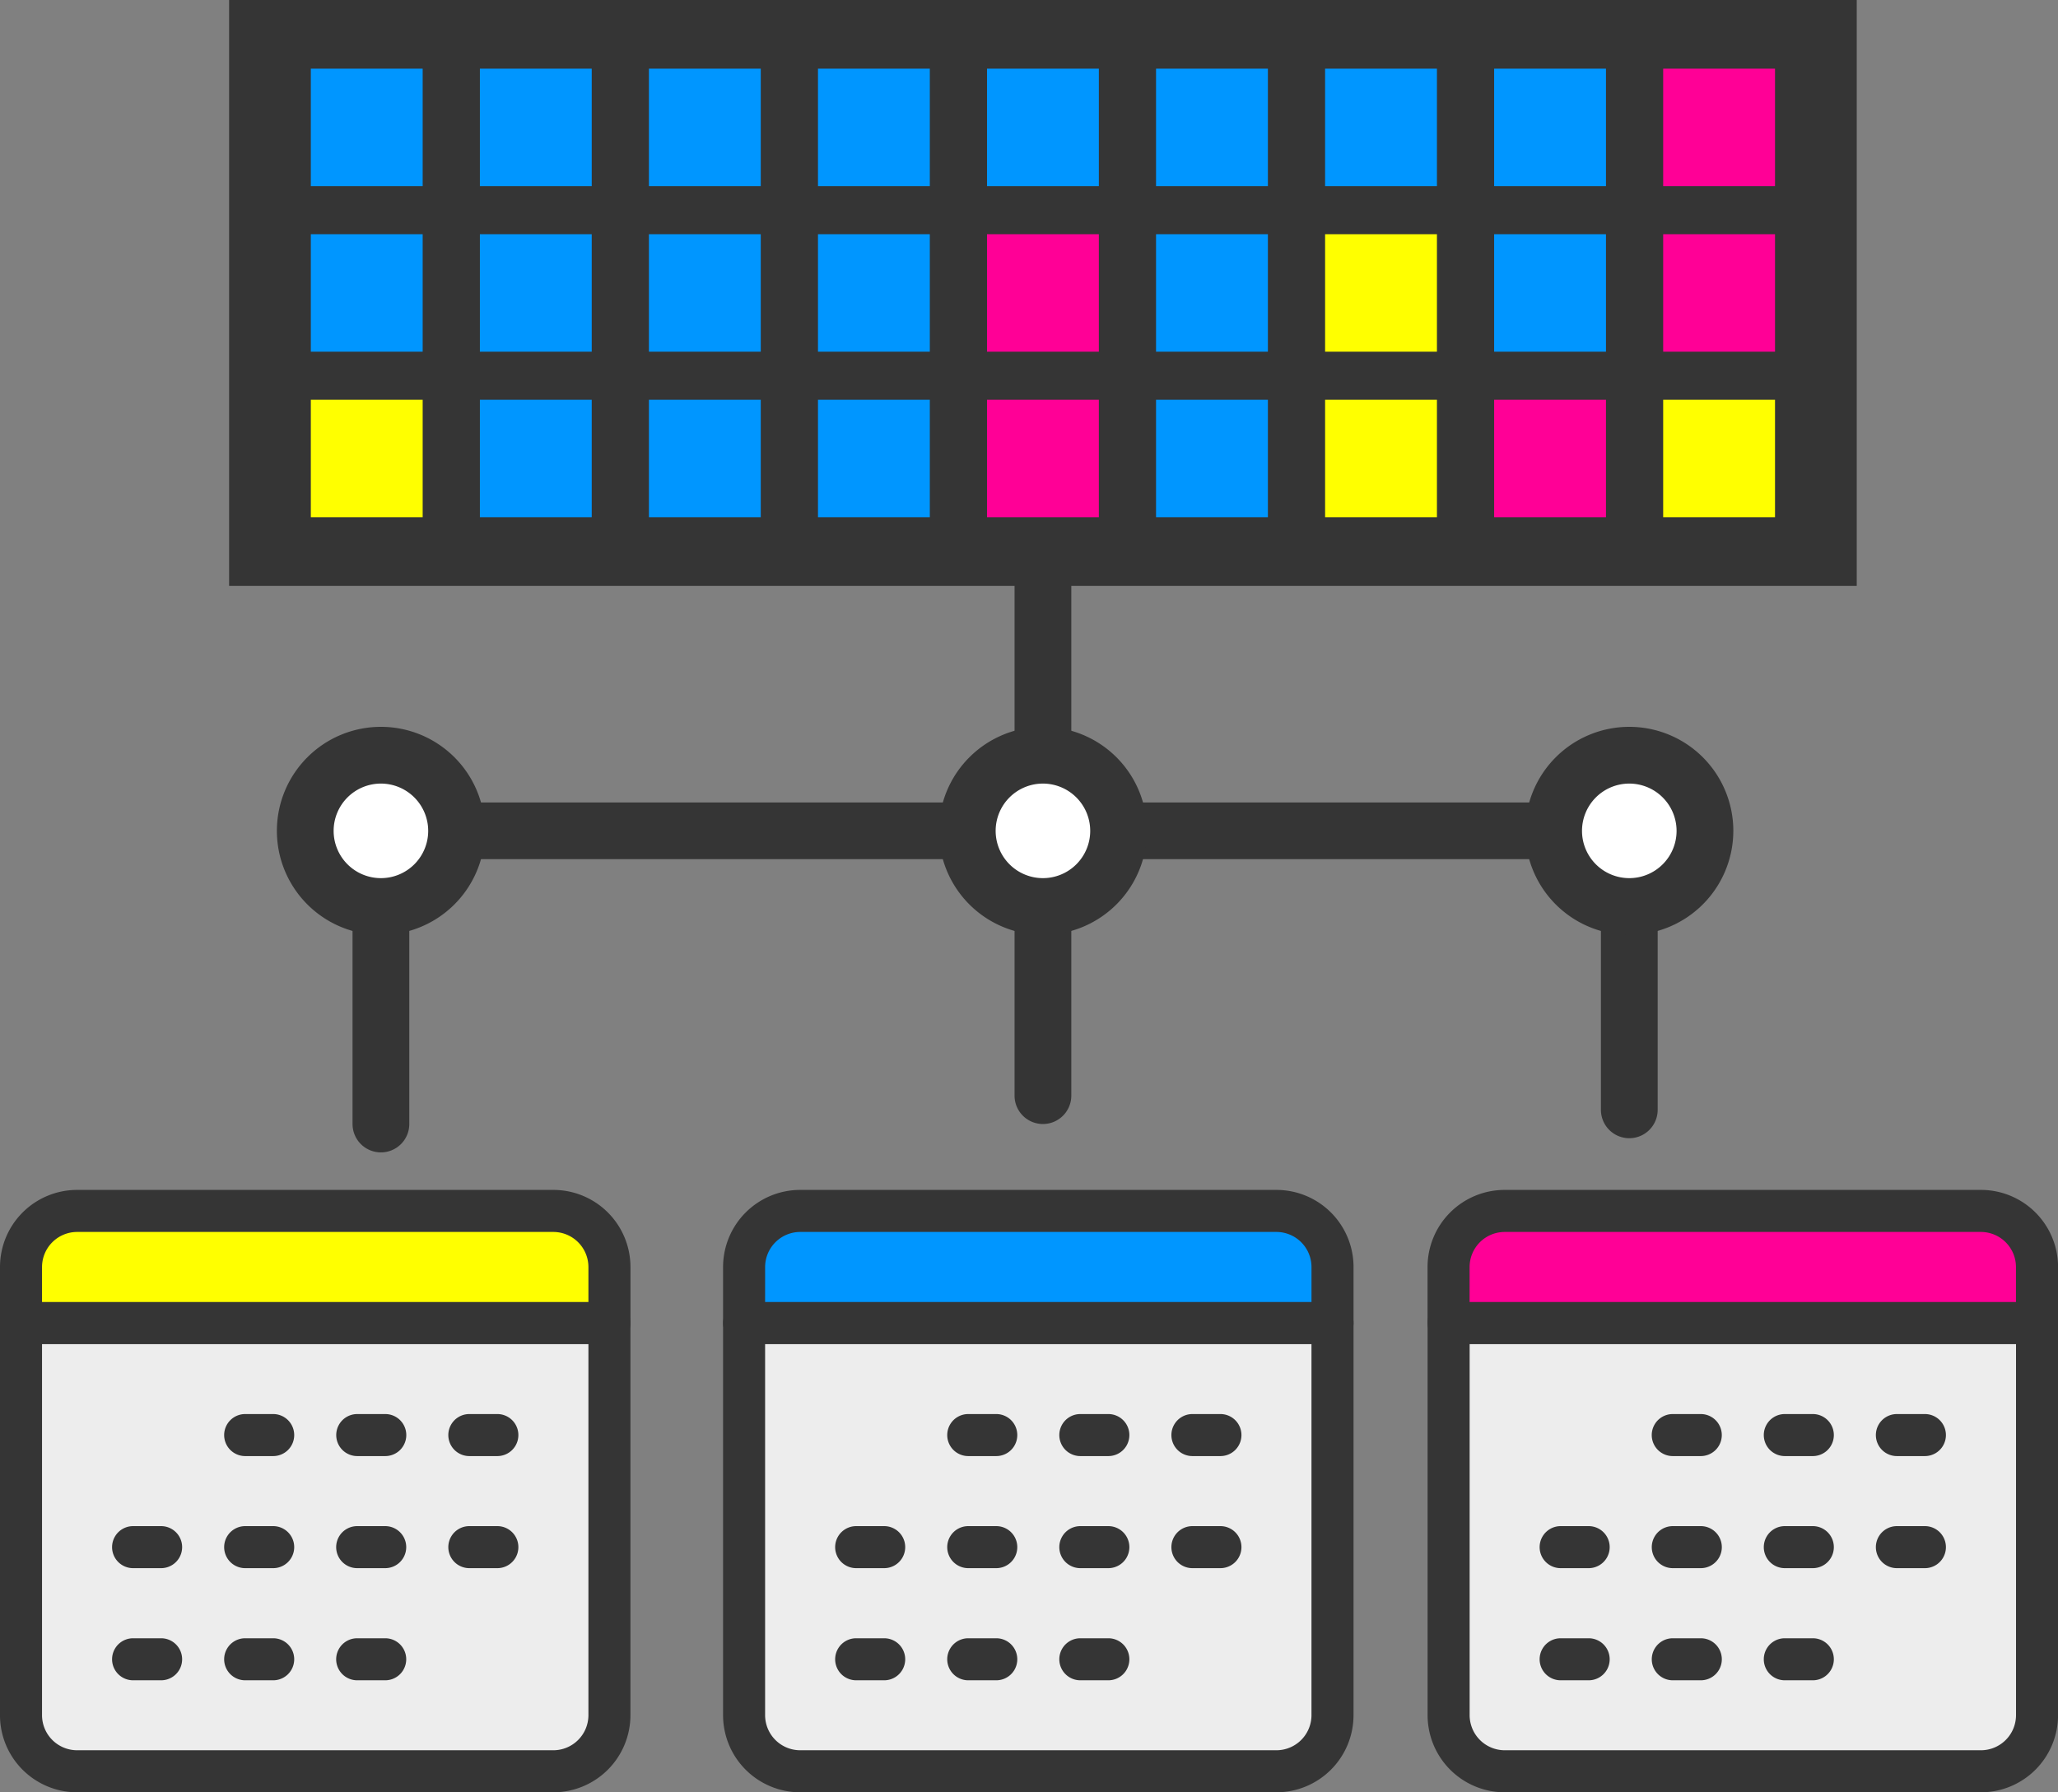
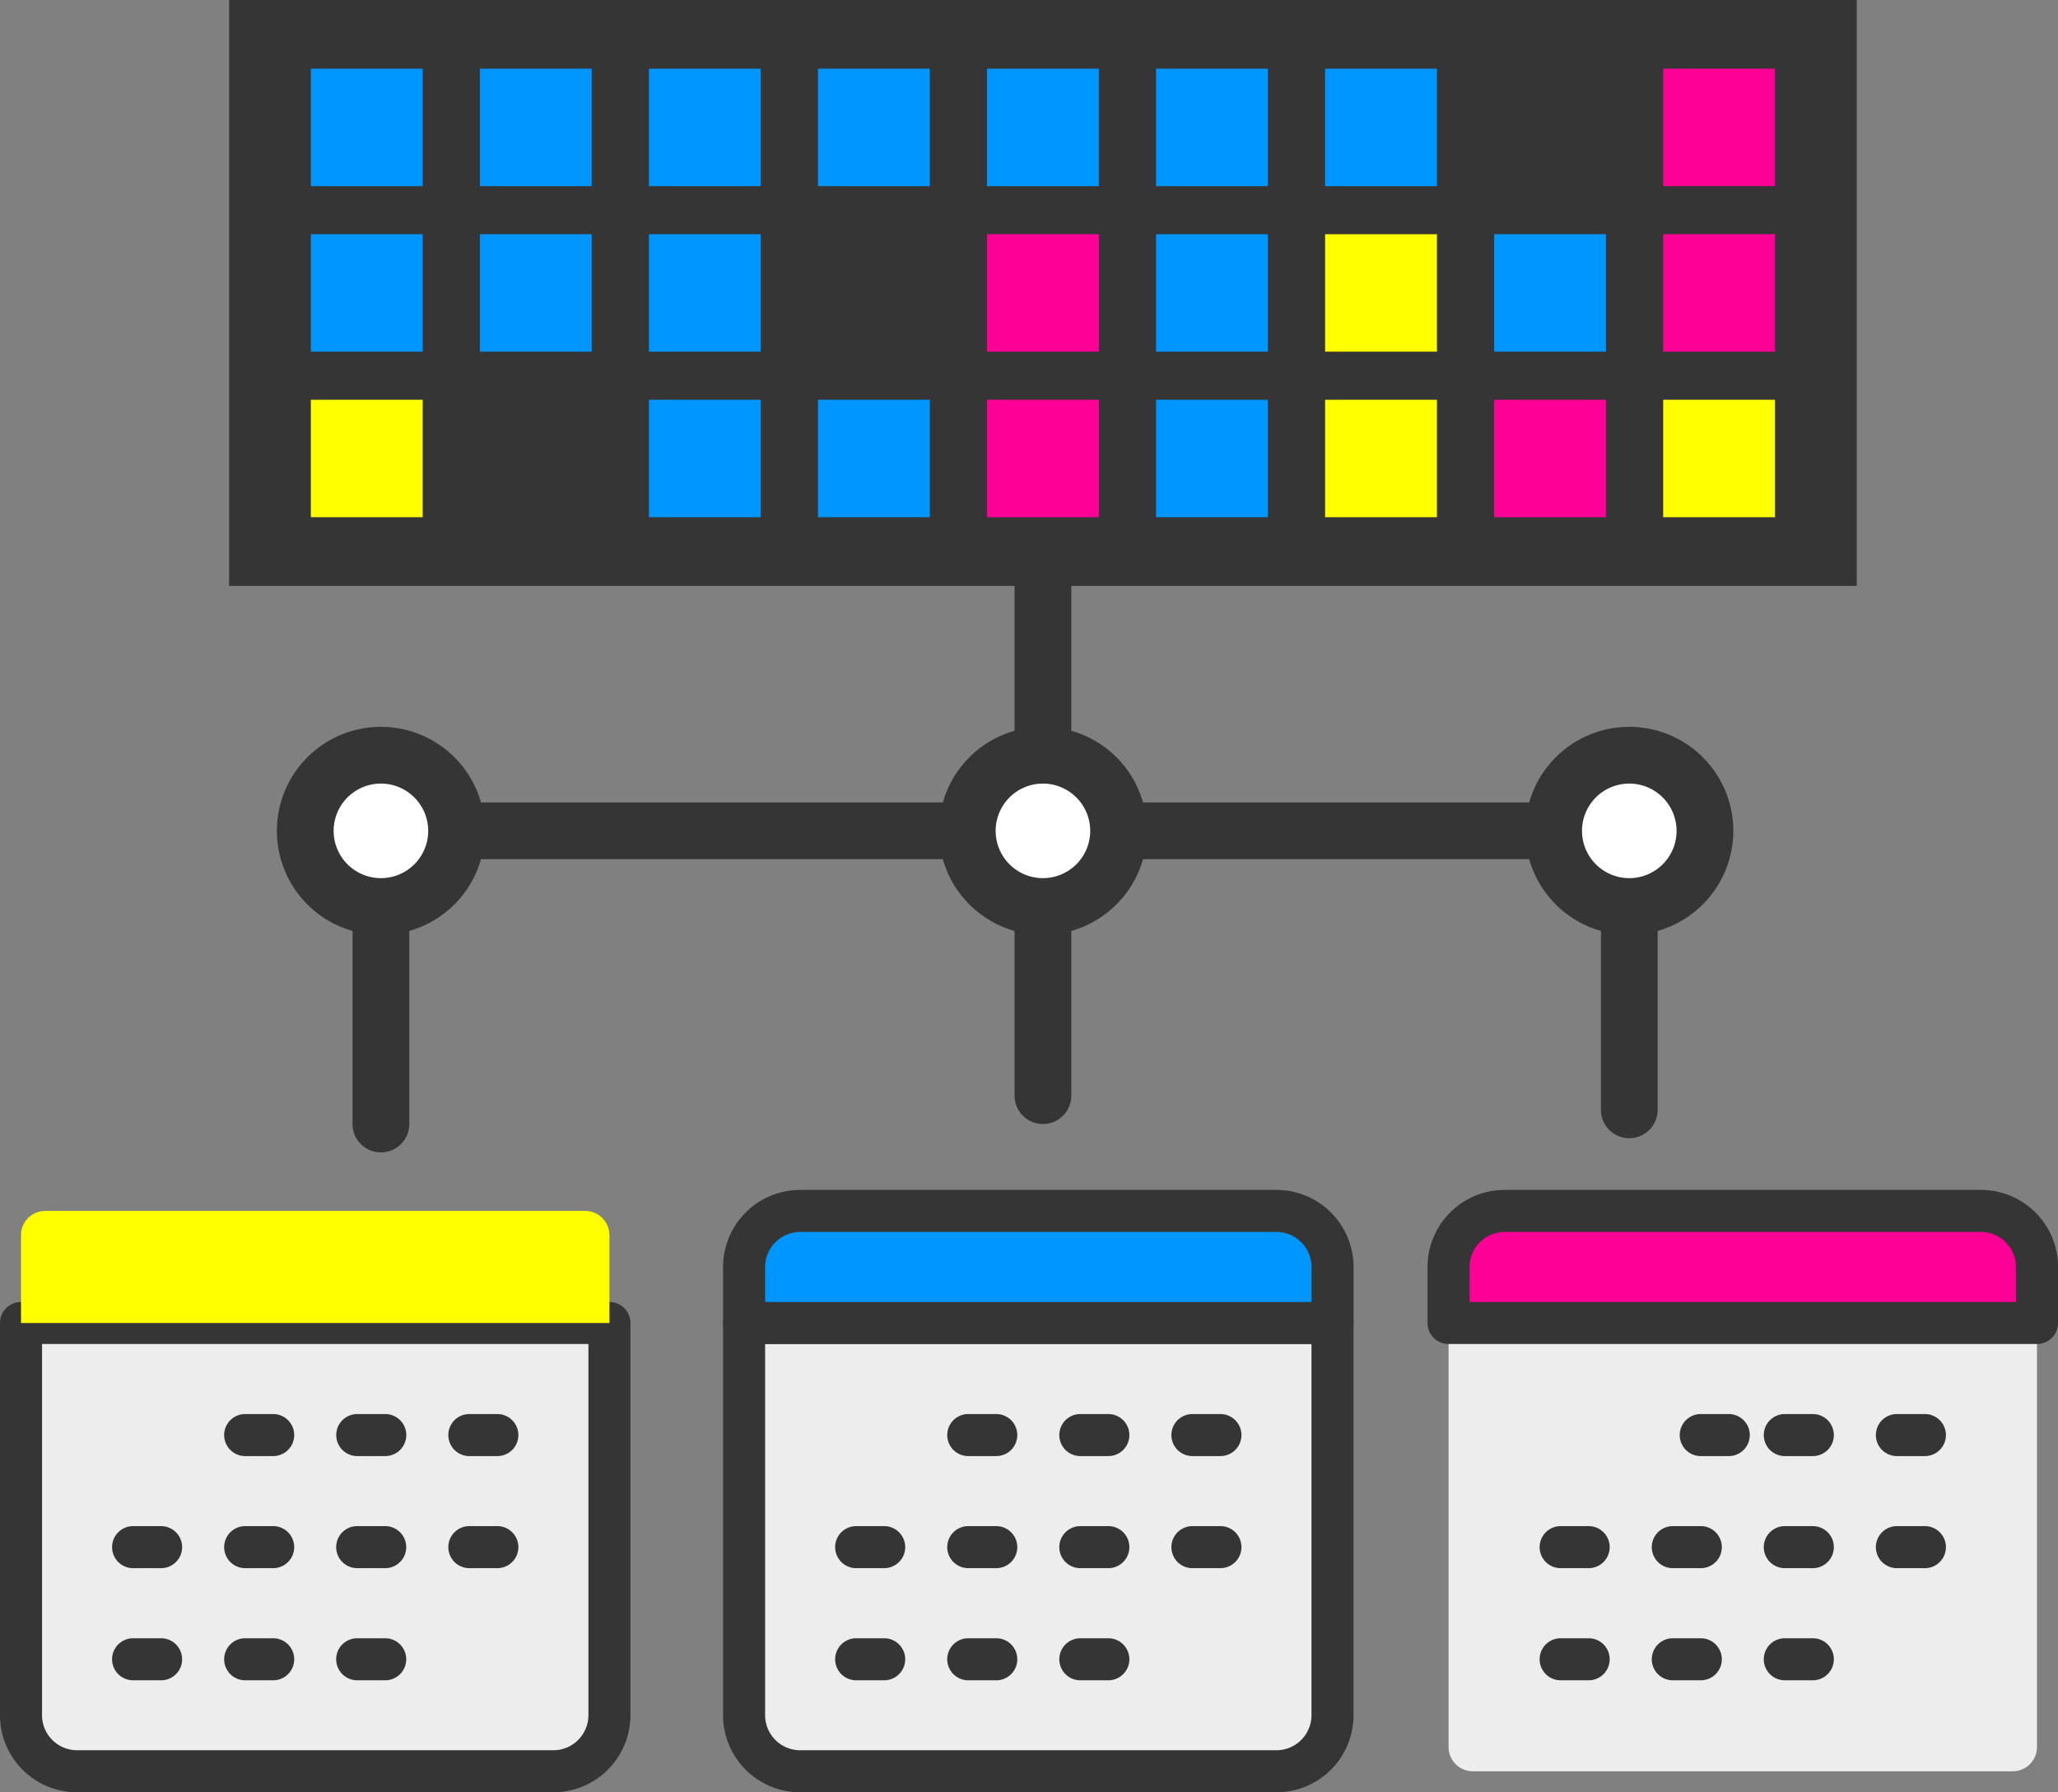
<svg xmlns="http://www.w3.org/2000/svg" width="128.883" height="112.25" viewBox="0 0 128.883 112.25">
  <rect x="0" y="0" width="128.883" height="112.25" fill="#808080" stroke="none" />
  <g id="グループ_5136" data-name="グループ 5136" transform="translate(-347 -1845)">
    <g id="グループ_5038" data-name="グループ 5038" transform="translate(347 1845)">
      <path id="パス_22879" data-name="パス 22879" d="M1219.124,863.188a1.777,1.777,0,0,1-1.777-1.777V825.875a1.777,1.777,0,1,1,3.554,0v35.536A1.777,1.777,0,0,1,1219.124,863.188Z" transform="translate(-1153.81 -792.792)" fill="#353535" />
      <path id="パス_22880" data-name="パス 22880" d="M683.264,1090.977a1.777,1.777,0,0,1-1.777-1.777v-18.36a1.777,1.777,0,0,1,1.777-1.777h78.18a1.777,1.777,0,0,1,1.777,1.777v17.472a1.777,1.777,0,1,1-3.554,0v-15.7H685.041V1089.2A1.777,1.777,0,0,1,683.264,1090.977Z" transform="translate(-659.409 -1018.804)" fill="#353535" />
      <circle id="楕円形_73" data-name="楕円形 73" cx="4.738" cy="4.738" r="4.738" transform="translate(97.297 47.298)" fill="#fff" />
      <path id="パス_22881" data-name="パス 22881" d="M1637.24,1020.852a6.515,6.515,0,1,1,6.515-6.515A6.522,6.522,0,0,1,1637.24,1020.852Zm0-9.476a2.961,2.961,0,1,0,2.961,2.961A2.964,2.964,0,0,0,1637.24,1011.376Z" transform="translate(-1535.205 -962.301)" fill="#353535" />
      <circle id="楕円形_74" data-name="楕円形 74" cx="4.738" cy="4.738" r="4.738" transform="translate(19.117 47.298)" fill="#fff" />
      <path id="パス_22882" data-name="パス 22882" d="M626.76,1020.852a6.515,6.515,0,1,1,6.515-6.515A6.522,6.522,0,0,1,626.76,1020.852Zm0-9.476a2.961,2.961,0,1,0,2.961,2.961A2.964,2.964,0,0,0,626.76,1011.376Z" transform="translate(-602.905 -962.301)" fill="#353535" />
      <circle id="楕円形_75" data-name="楕円形 75" cx="4.738" cy="4.738" r="4.738" transform="translate(60.576 47.298)" fill="#fff" />
      <path id="パス_22883" data-name="パス 22883" d="M1162.621,1020.852a6.515,6.515,0,1,1,6.515-6.515A6.522,6.522,0,0,1,1162.621,1020.852Zm0-9.476a2.961,2.961,0,1,0,2.961,2.961A2.964,2.964,0,0,0,1162.621,1011.376Z" transform="translate(-1097.307 -962.301)" fill="#353535" />
      <g id="グループ_5024" data-name="グループ 5024" transform="translate(0 74.523)">
        <g id="グループ_5019" data-name="グループ 5019" transform="translate(0 7.019)">
          <path id="長方形_3364" data-name="長方形 3364" d="M0,0H36.85a0,0,0,0,1,0,0V26.556a1.52,1.52,0,0,1-1.52,1.52H1.52A1.52,1.52,0,0,1,0,26.556V0A0,0,0,0,1,0,0Z" transform="translate(1.316 1.316)" fill="#ededed" />
          <path id="パス_22884" data-name="パス 22884" d="M430.785,1504.109H400.954a4.83,4.83,0,0,1-4.826-4.825v-24.567a1.316,1.316,0,0,1,1.316-1.316h36.85a1.316,1.316,0,0,1,1.316,1.316v24.567A4.831,4.831,0,0,1,430.785,1504.109Zm-32.024-28.076v23.25a2.2,2.2,0,0,0,2.193,2.193h29.831a2.2,2.2,0,0,0,2.194-2.193v-23.25Z" transform="translate(-396.129 -1473.401)" fill="#353535" />
        </g>
        <g id="グループ_5020" data-name="グループ 5020">
          <path id="長方形_3365" data-name="長方形 3365" d="M1.52,0H35.33a1.52,1.52,0,0,1,1.52,1.52v5.5a0,0,0,0,1,0,0H0a0,0,0,0,1,0,0V1.52A1.52,1.52,0,0,1,1.52,0Z" transform="translate(1.316 1.316)" fill="#ff0" />
-           <path id="パス_22885" data-name="パス 22885" d="M434.295,1392.331h-36.85a1.316,1.316,0,0,1-1.316-1.316v-3.51a4.83,4.83,0,0,1,4.826-4.825h29.831a4.83,4.83,0,0,1,4.826,4.825v3.51A1.316,1.316,0,0,1,434.295,1392.331Zm-35.534-2.632h34.218v-2.193a2.2,2.2,0,0,0-2.194-2.193H400.954a2.2,2.2,0,0,0-2.193,2.193Z" transform="translate(-396.129 -1382.68)" fill="#353535" />
        </g>
        <g id="グループ_5021" data-name="グループ 5021" transform="translate(14.038 14.038)">
          <path id="パス_22886" data-name="パス 22886" d="M594.68,1566.754h-1.755a1.316,1.316,0,1,1,0-2.632h1.755a1.316,1.316,0,1,1,0,2.632Zm-7.019,0h-1.755a1.316,1.316,0,1,1,0-2.632h1.755a1.316,1.316,0,1,1,0,2.632Zm-7.019,0h-1.755a1.316,1.316,0,1,1,0-2.632h1.755a1.316,1.316,0,1,1,0,2.632Z" transform="translate(-577.571 -1564.122)" fill="#353535" />
        </g>
        <g id="グループ_5022" data-name="グループ 5022" transform="translate(7.019 21.057)">
          <path id="パス_22887" data-name="パス 22887" d="M510.978,1657.475h-1.755a1.316,1.316,0,1,1,0-2.632h1.755a1.316,1.316,0,1,1,0,2.632Zm-7.019,0H502.2a1.316,1.316,0,1,1,0-2.632h1.755a1.316,1.316,0,1,1,0,2.632Zm-7.019,0h-1.755a1.316,1.316,0,1,1,0-2.632h1.755a1.316,1.316,0,1,1,0,2.632Zm-7.019,0h-1.755a1.316,1.316,0,1,1,0-2.632h1.755a1.316,1.316,0,1,1,0,2.632Z" transform="translate(-486.85 -1654.843)" fill="#353535" />
        </g>
        <g id="グループ_5023" data-name="グループ 5023" transform="translate(7.019 28.076)">
          <path id="パス_22888" data-name="パス 22888" d="M503.959,1748.2H502.2a1.316,1.316,0,1,1,0-2.632h1.755a1.316,1.316,0,0,1,0,2.632Zm-7.019,0h-1.755a1.316,1.316,0,1,1,0-2.632h1.755a1.316,1.316,0,0,1,0,2.632Zm-7.019,0h-1.755a1.316,1.316,0,1,1,0-2.632h1.755a1.316,1.316,0,0,1,0,2.632Z" transform="translate(-486.85 -1745.564)" fill="#353535" />
        </g>
      </g>
      <g id="グループ_5030" data-name="グループ 5030" transform="translate(45.283 74.523)">
        <g id="グループ_5025" data-name="グループ 5025" transform="translate(0 7.019)">
          <path id="長方形_3366" data-name="長方形 3366" d="M0,0H36.85a0,0,0,0,1,0,0V26.556a1.52,1.52,0,0,1-1.52,1.52H1.52A1.52,1.52,0,0,1,0,26.556V0A0,0,0,0,1,0,0Z" transform="translate(1.316 1.316)" fill="#ededed" />
          <path id="パス_22889" data-name="パス 22889" d="M1016.072,1504.109H986.242a4.83,4.83,0,0,1-4.826-4.825v-24.567a1.316,1.316,0,0,1,1.316-1.316h36.85a1.316,1.316,0,0,1,1.316,1.316v24.567A4.831,4.831,0,0,1,1016.072,1504.109Zm-32.024-28.076v23.25a2.2,2.2,0,0,0,2.193,2.193h29.831a2.2,2.2,0,0,0,2.193-2.193v-23.25Z" transform="translate(-981.416 -1473.401)" fill="#353535" />
        </g>
        <g id="グループ_5026" data-name="グループ 5026">
          <path id="長方形_3367" data-name="長方形 3367" d="M1.52,0H35.33a1.52,1.52,0,0,1,1.52,1.52v5.5a0,0,0,0,1,0,0H0a0,0,0,0,1,0,0V1.52A1.52,1.52,0,0,1,1.52,0Z" transform="translate(1.316 1.316)" fill="#0096ff" />
          <path id="パス_22890" data-name="パス 22890" d="M1019.582,1392.331h-36.85a1.316,1.316,0,0,1-1.316-1.316v-3.51a4.83,4.83,0,0,1,4.826-4.825h29.831a4.83,4.83,0,0,1,4.826,4.825v3.51A1.317,1.317,0,0,1,1019.582,1392.331Zm-35.534-2.632h34.218v-2.193a2.2,2.2,0,0,0-2.193-2.193H986.242a2.2,2.2,0,0,0-2.193,2.193Z" transform="translate(-981.416 -1382.68)" fill="#353535" />
        </g>
        <g id="グループ_5027" data-name="グループ 5027" transform="translate(14.038 14.038)">
          <path id="パス_22891" data-name="パス 22891" d="M1179.967,1566.754h-1.755a1.316,1.316,0,0,1,0-2.632h1.755a1.316,1.316,0,1,1,0,2.632Zm-7.019,0h-1.755a1.316,1.316,0,1,1,0-2.632h1.755a1.316,1.316,0,1,1,0,2.632Zm-7.019,0h-1.755a1.316,1.316,0,1,1,0-2.632h1.755a1.316,1.316,0,1,1,0,2.632Z" transform="translate(-1162.858 -1564.122)" fill="#353535" />
        </g>
        <g id="グループ_5028" data-name="グループ 5028" transform="translate(7.019 21.057)">
          <path id="パス_22892" data-name="パス 22892" d="M1096.265,1657.475h-1.755a1.316,1.316,0,1,1,0-2.632h1.755a1.316,1.316,0,1,1,0,2.632Zm-7.019,0h-1.755a1.316,1.316,0,1,1,0-2.632h1.755a1.316,1.316,0,1,1,0,2.632Zm-7.019,0h-1.755a1.316,1.316,0,1,1,0-2.632h1.755a1.316,1.316,0,1,1,0,2.632Zm-7.019,0h-1.755a1.316,1.316,0,0,1,0-2.632h1.755a1.316,1.316,0,1,1,0,2.632Z" transform="translate(-1072.137 -1654.843)" fill="#353535" />
        </g>
        <g id="グループ_5029" data-name="グループ 5029" transform="translate(7.019 28.076)">
          <path id="パス_22893" data-name="パス 22893" d="M1089.246,1748.2h-1.755a1.316,1.316,0,1,1,0-2.632h1.755a1.316,1.316,0,1,1,0,2.632Zm-7.019,0h-1.755a1.316,1.316,0,1,1,0-2.632h1.755a1.316,1.316,0,0,1,0,2.632Zm-7.019,0h-1.755a1.316,1.316,0,0,1,0-2.632h1.755a1.316,1.316,0,0,1,0,2.632Z" transform="translate(-1072.137 -1745.564)" fill="#353535" />
        </g>
      </g>
      <g id="グループ_5036" data-name="グループ 5036" transform="translate(89.401 74.523)">
        <g id="グループ_5031" data-name="グループ 5031" transform="translate(0 7.019)">
          <path id="長方形_3368" data-name="長方形 3368" d="M0,0H36.85a0,0,0,0,1,0,0V26.556a1.52,1.52,0,0,1-1.52,1.52H1.52A1.52,1.52,0,0,1,0,26.556V0A0,0,0,0,1,0,0Z" transform="translate(1.316 1.316)" fill="#ededed" />
-           <path id="パス_22894" data-name="パス 22894" d="M1586.3,1504.109h-29.831a4.831,4.831,0,0,1-4.826-4.825v-24.567a1.316,1.316,0,0,1,1.316-1.316h36.85a1.316,1.316,0,0,1,1.316,1.316v24.567A4.831,4.831,0,0,1,1586.3,1504.109Zm-32.024-28.076v23.25a2.2,2.2,0,0,0,2.193,2.193H1586.3a2.2,2.2,0,0,0,2.193-2.193v-23.25Z" transform="translate(-1551.64 -1473.401)" fill="#353535" />
        </g>
        <g id="グループ_5032" data-name="グループ 5032">
          <path id="長方形_3369" data-name="長方形 3369" d="M1.52,0H35.33a1.52,1.52,0,0,1,1.52,1.52v5.5a0,0,0,0,1,0,0H0a0,0,0,0,1,0,0V1.52A1.52,1.52,0,0,1,1.52,0Z" transform="translate(1.316 1.316)" fill="#ff0096" />
          <path id="パス_22895" data-name="パス 22895" d="M1589.806,1392.331h-36.85a1.316,1.316,0,0,1-1.316-1.316v-3.51a4.83,4.83,0,0,1,4.826-4.825H1586.3a4.83,4.83,0,0,1,4.826,4.825v3.51A1.317,1.317,0,0,1,1589.806,1392.331Zm-35.534-2.632h34.218v-2.193a2.2,2.2,0,0,0-2.193-2.193h-29.831a2.2,2.2,0,0,0-2.193,2.193Z" transform="translate(-1551.64 -1382.68)" fill="#353535" />
        </g>
        <g id="グループ_5033" data-name="グループ 5033" transform="translate(14.038 14.038)">
-           <path id="パス_22896" data-name="パス 22896" d="M1750.191,1566.754h-1.755a1.316,1.316,0,1,1,0-2.632h1.755a1.316,1.316,0,1,1,0,2.632Zm-7.019,0h-1.755a1.316,1.316,0,1,1,0-2.632h1.755a1.316,1.316,0,1,1,0,2.632Zm-7.019,0H1734.4a1.316,1.316,0,1,1,0-2.632h1.755a1.316,1.316,0,1,1,0,2.632Z" transform="translate(-1733.082 -1564.122)" fill="#353535" />
+           <path id="パス_22896" data-name="パス 22896" d="M1750.191,1566.754h-1.755a1.316,1.316,0,1,1,0-2.632h1.755a1.316,1.316,0,1,1,0,2.632Zm-7.019,0h-1.755a1.316,1.316,0,1,1,0-2.632h1.755a1.316,1.316,0,1,1,0,2.632Zm-7.019,0a1.316,1.316,0,1,1,0-2.632h1.755a1.316,1.316,0,1,1,0,2.632Z" transform="translate(-1733.082 -1564.122)" fill="#353535" />
        </g>
        <g id="グループ_5034" data-name="グループ 5034" transform="translate(7.019 21.057)">
          <path id="パス_22897" data-name="パス 22897" d="M1666.489,1657.475h-1.755a1.316,1.316,0,1,1,0-2.632h1.755a1.316,1.316,0,1,1,0,2.632Zm-7.019,0h-1.755a1.316,1.316,0,1,1,0-2.632h1.755a1.316,1.316,0,1,1,0,2.632Zm-7.019,0H1650.7a1.316,1.316,0,1,1,0-2.632h1.755a1.316,1.316,0,1,1,0,2.632Zm-7.019,0h-1.755a1.316,1.316,0,1,1,0-2.632h1.755a1.316,1.316,0,1,1,0,2.632Z" transform="translate(-1642.361 -1654.843)" fill="#353535" />
        </g>
        <g id="グループ_5035" data-name="グループ 5035" transform="translate(7.019 28.076)">
          <path id="パス_22898" data-name="パス 22898" d="M1659.47,1748.2h-1.755a1.316,1.316,0,1,1,0-2.632h1.755a1.316,1.316,0,1,1,0,2.632Zm-7.019,0H1650.7a1.316,1.316,0,1,1,0-2.632h1.755a1.316,1.316,0,1,1,0,2.632Zm-7.019,0h-1.755a1.316,1.316,0,1,1,0-2.632h1.755a1.316,1.316,0,1,1,0,2.632Z" transform="translate(-1642.361 -1745.564)" fill="#353535" />
        </g>
      </g>
      <g id="グループ_5037" data-name="グループ 5037" transform="translate(14.348 0)">
        <rect id="長方形_3370" data-name="長方形 3370" width="36.694" height="101.931" transform="translate(101.931 0) rotate(90)" fill="#353535" />
        <rect id="長方形_3371" data-name="長方形 3371" width="7.004" height="7.357" transform="translate(5.118 4.301)" fill="#0096ff" />
        <rect id="長方形_3372" data-name="長方形 3372" width="7.004" height="7.357" transform="translate(15.705 4.301)" fill="#0096ff" />
        <rect id="長方形_3373" data-name="長方形 3373" width="7.004" height="7.357" transform="translate(26.291 4.301)" fill="#0096ff" />
        <rect id="長方形_3374" data-name="長方形 3374" width="7.004" height="7.357" transform="translate(36.878 4.301)" fill="#0096ff" />
        <rect id="長方形_3375" data-name="長方形 3375" width="7.004" height="7.357" transform="translate(47.464 4.301)" fill="#0096ff" />
        <rect id="長方形_3376" data-name="長方形 3376" width="7.004" height="7.357" transform="translate(58.05 4.301)" fill="#0096ff" />
        <rect id="長方形_3377" data-name="長方形 3377" width="7.004" height="7.357" transform="translate(68.637 4.301)" fill="#0096ff" />
-         <rect id="長方形_3378" data-name="長方形 3378" width="7.004" height="7.357" transform="translate(79.223 4.301)" fill="#0096ff" />
        <rect id="長方形_3379" data-name="長方形 3379" width="7.004" height="7.357" transform="translate(89.809 4.301)" fill="#ff0096" />
        <rect id="長方形_3380" data-name="長方形 3380" width="7.004" height="7.357" transform="translate(5.118 14.668)" fill="#0096ff" />
        <rect id="長方形_3381" data-name="長方形 3381" width="7.004" height="7.357" transform="translate(15.705 14.668)" fill="#0096ff" />
        <rect id="長方形_3382" data-name="長方形 3382" width="7.004" height="7.357" transform="translate(26.291 14.668)" fill="#0096ff" />
-         <rect id="長方形_3383" data-name="長方形 3383" width="7.004" height="7.357" transform="translate(36.878 14.668)" fill="#0096ff" />
        <rect id="長方形_3384" data-name="長方形 3384" width="7.004" height="7.357" transform="translate(47.464 14.668)" fill="#ff0096" />
        <rect id="長方形_3385" data-name="長方形 3385" width="7.004" height="7.357" transform="translate(58.05 14.668)" fill="#0096ff" />
        <rect id="長方形_3386" data-name="長方形 3386" width="7.004" height="7.357" transform="translate(68.637 14.668)" fill="#ff0" />
        <rect id="長方形_3387" data-name="長方形 3387" width="7.004" height="7.357" transform="translate(79.223 14.668)" fill="#0096ff" />
        <rect id="長方形_3388" data-name="長方形 3388" width="7.004" height="7.357" transform="translate(89.809 14.668)" fill="#ff0096" />
        <rect id="長方形_3389" data-name="長方形 3389" width="7.004" height="7.357" transform="translate(5.118 25.036)" fill="#ff0" />
-         <rect id="長方形_3390" data-name="長方形 3390" width="7.004" height="7.357" transform="translate(15.705 25.036)" fill="#0096ff" />
        <rect id="長方形_3391" data-name="長方形 3391" width="7.004" height="7.357" transform="translate(26.291 25.036)" fill="#0096ff" />
        <rect id="長方形_3392" data-name="長方形 3392" width="7.004" height="7.357" transform="translate(36.878 25.036)" fill="#0096ff" />
        <rect id="長方形_3393" data-name="長方形 3393" width="7.004" height="7.357" transform="translate(47.464 25.036)" fill="#ff0096" />
        <rect id="長方形_3394" data-name="長方形 3394" width="7.004" height="7.357" transform="translate(58.05 25.036)" fill="#0096ff" />
        <rect id="長方形_3395" data-name="長方形 3395" width="7.004" height="7.357" transform="translate(68.637 25.036)" fill="#ff0" />
        <rect id="長方形_3396" data-name="長方形 3396" width="7.004" height="7.357" transform="translate(79.223 25.036)" fill="#ff0096" />
        <rect id="長方形_3397" data-name="長方形 3397" width="7.004" height="7.357" transform="translate(89.809 25.036)" fill="#ff0" />
      </g>
    </g>
  </g>
</svg>